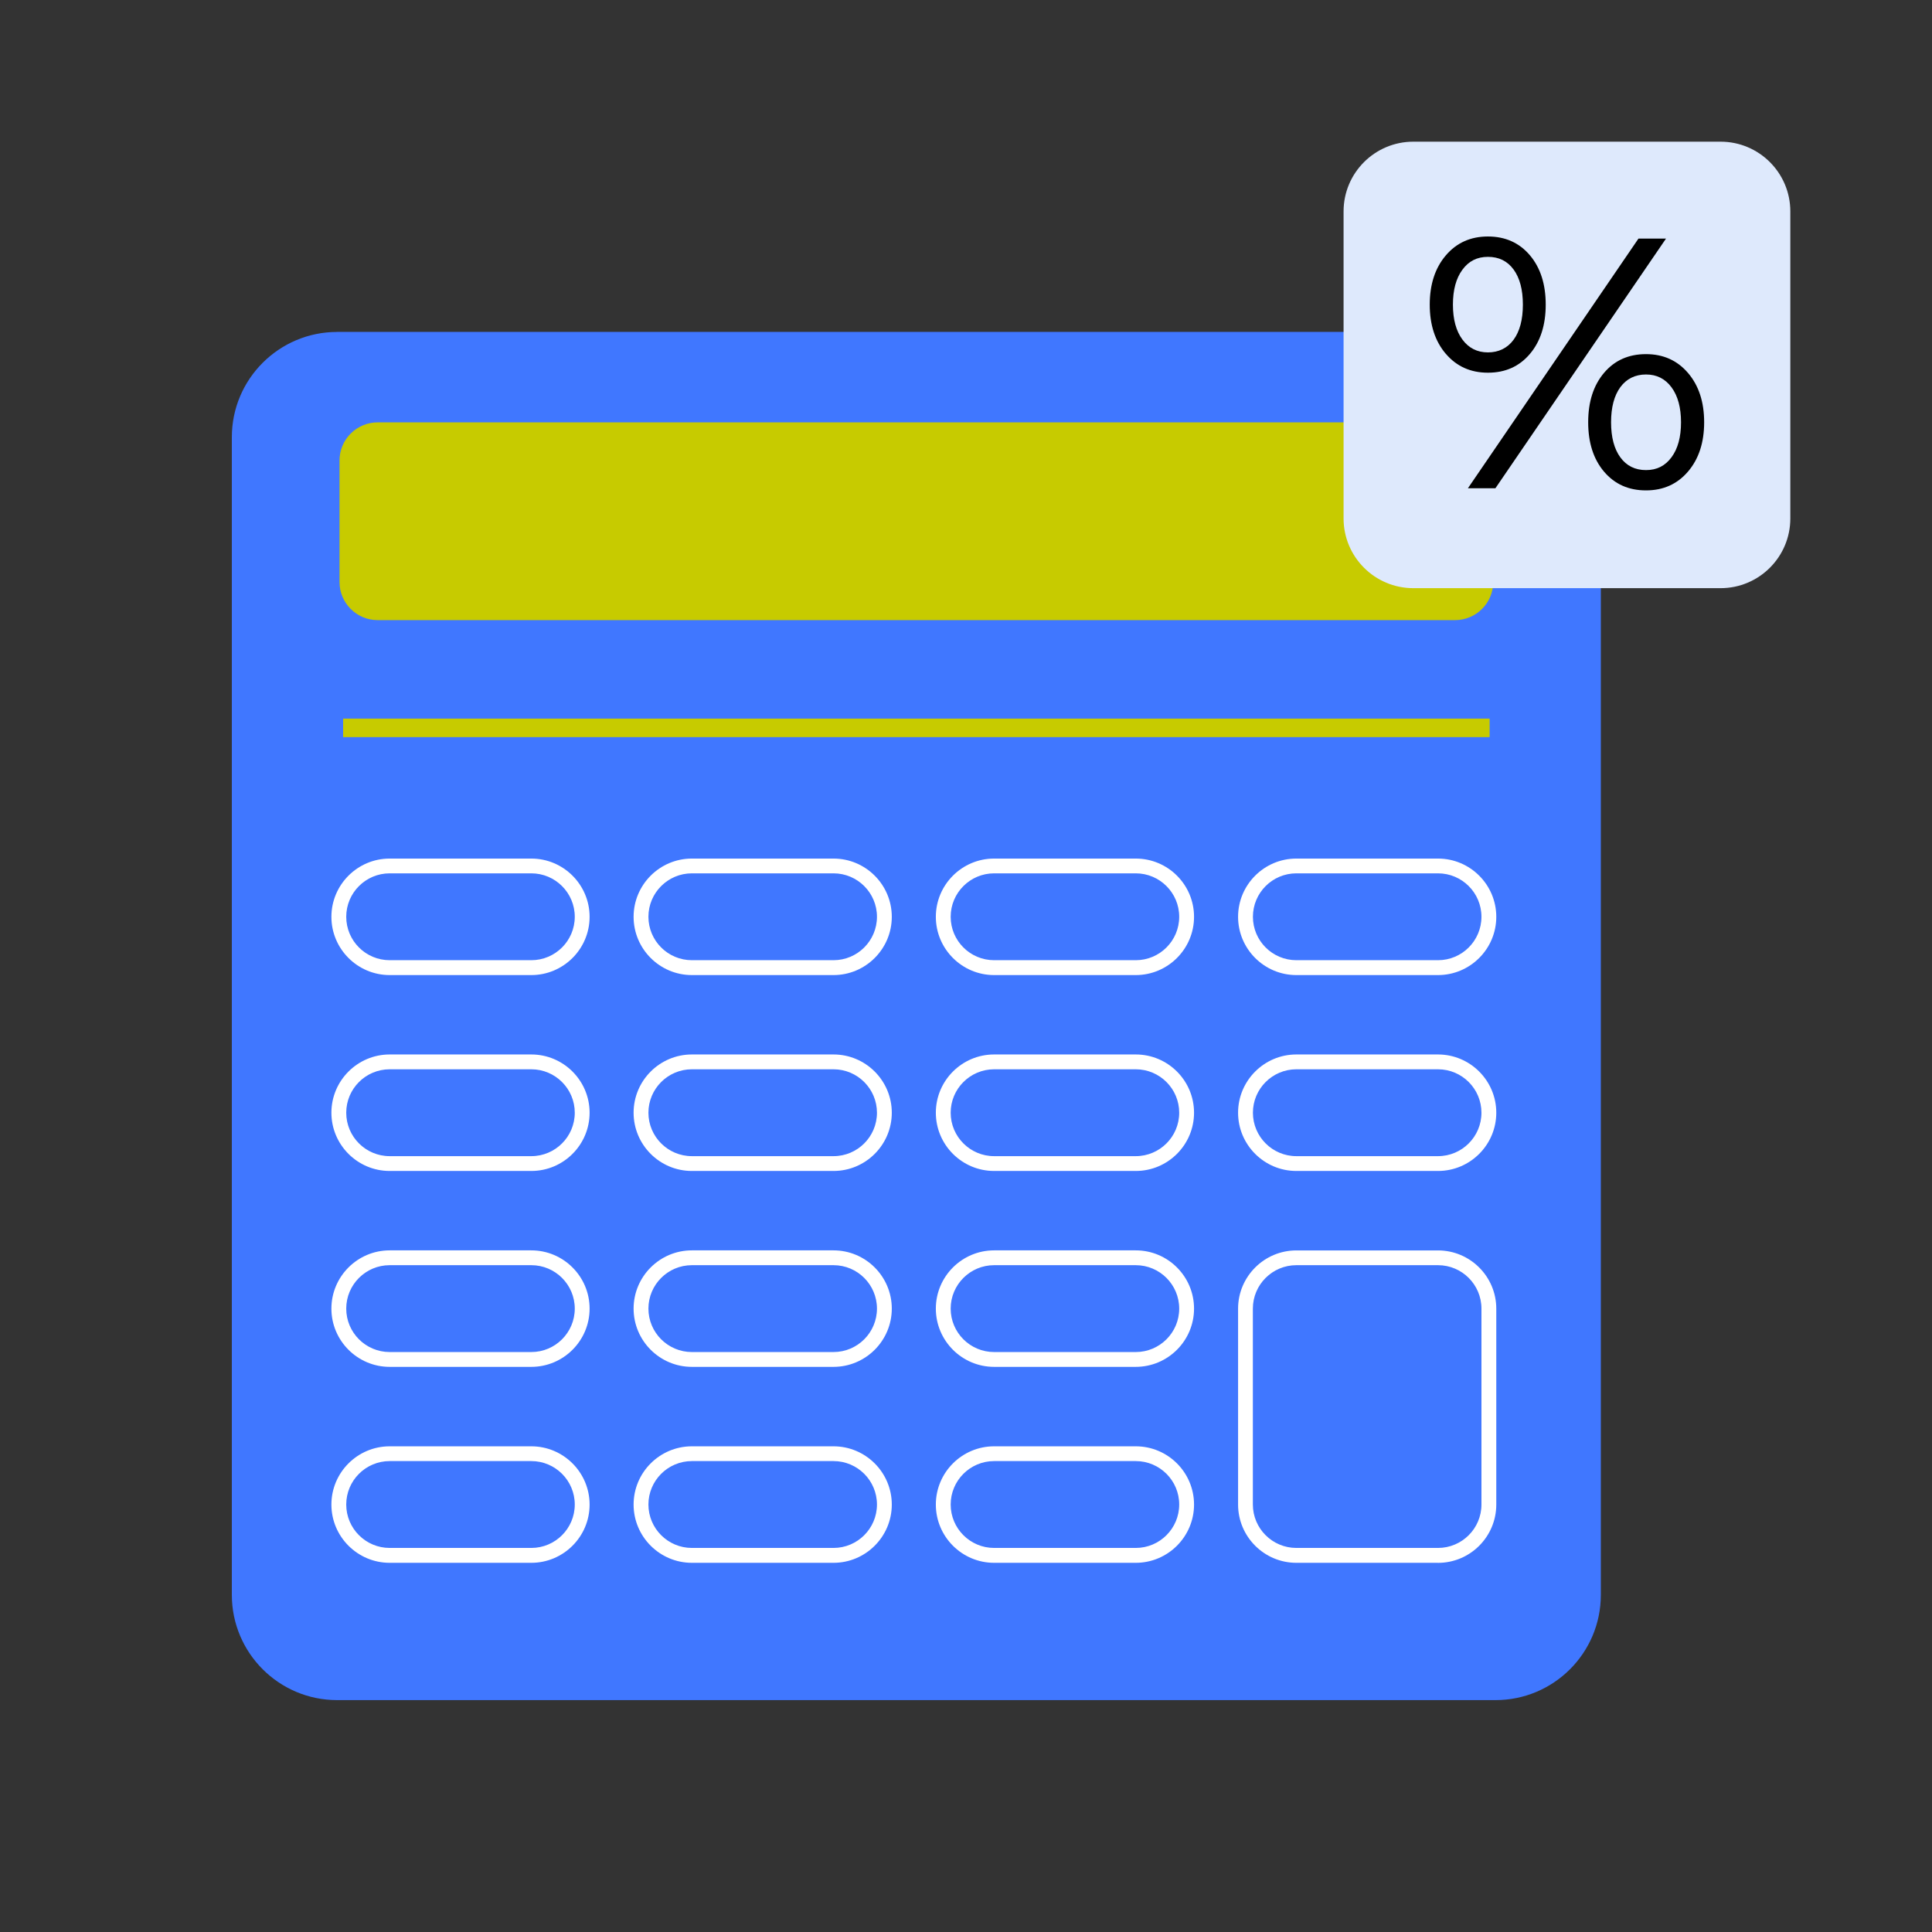
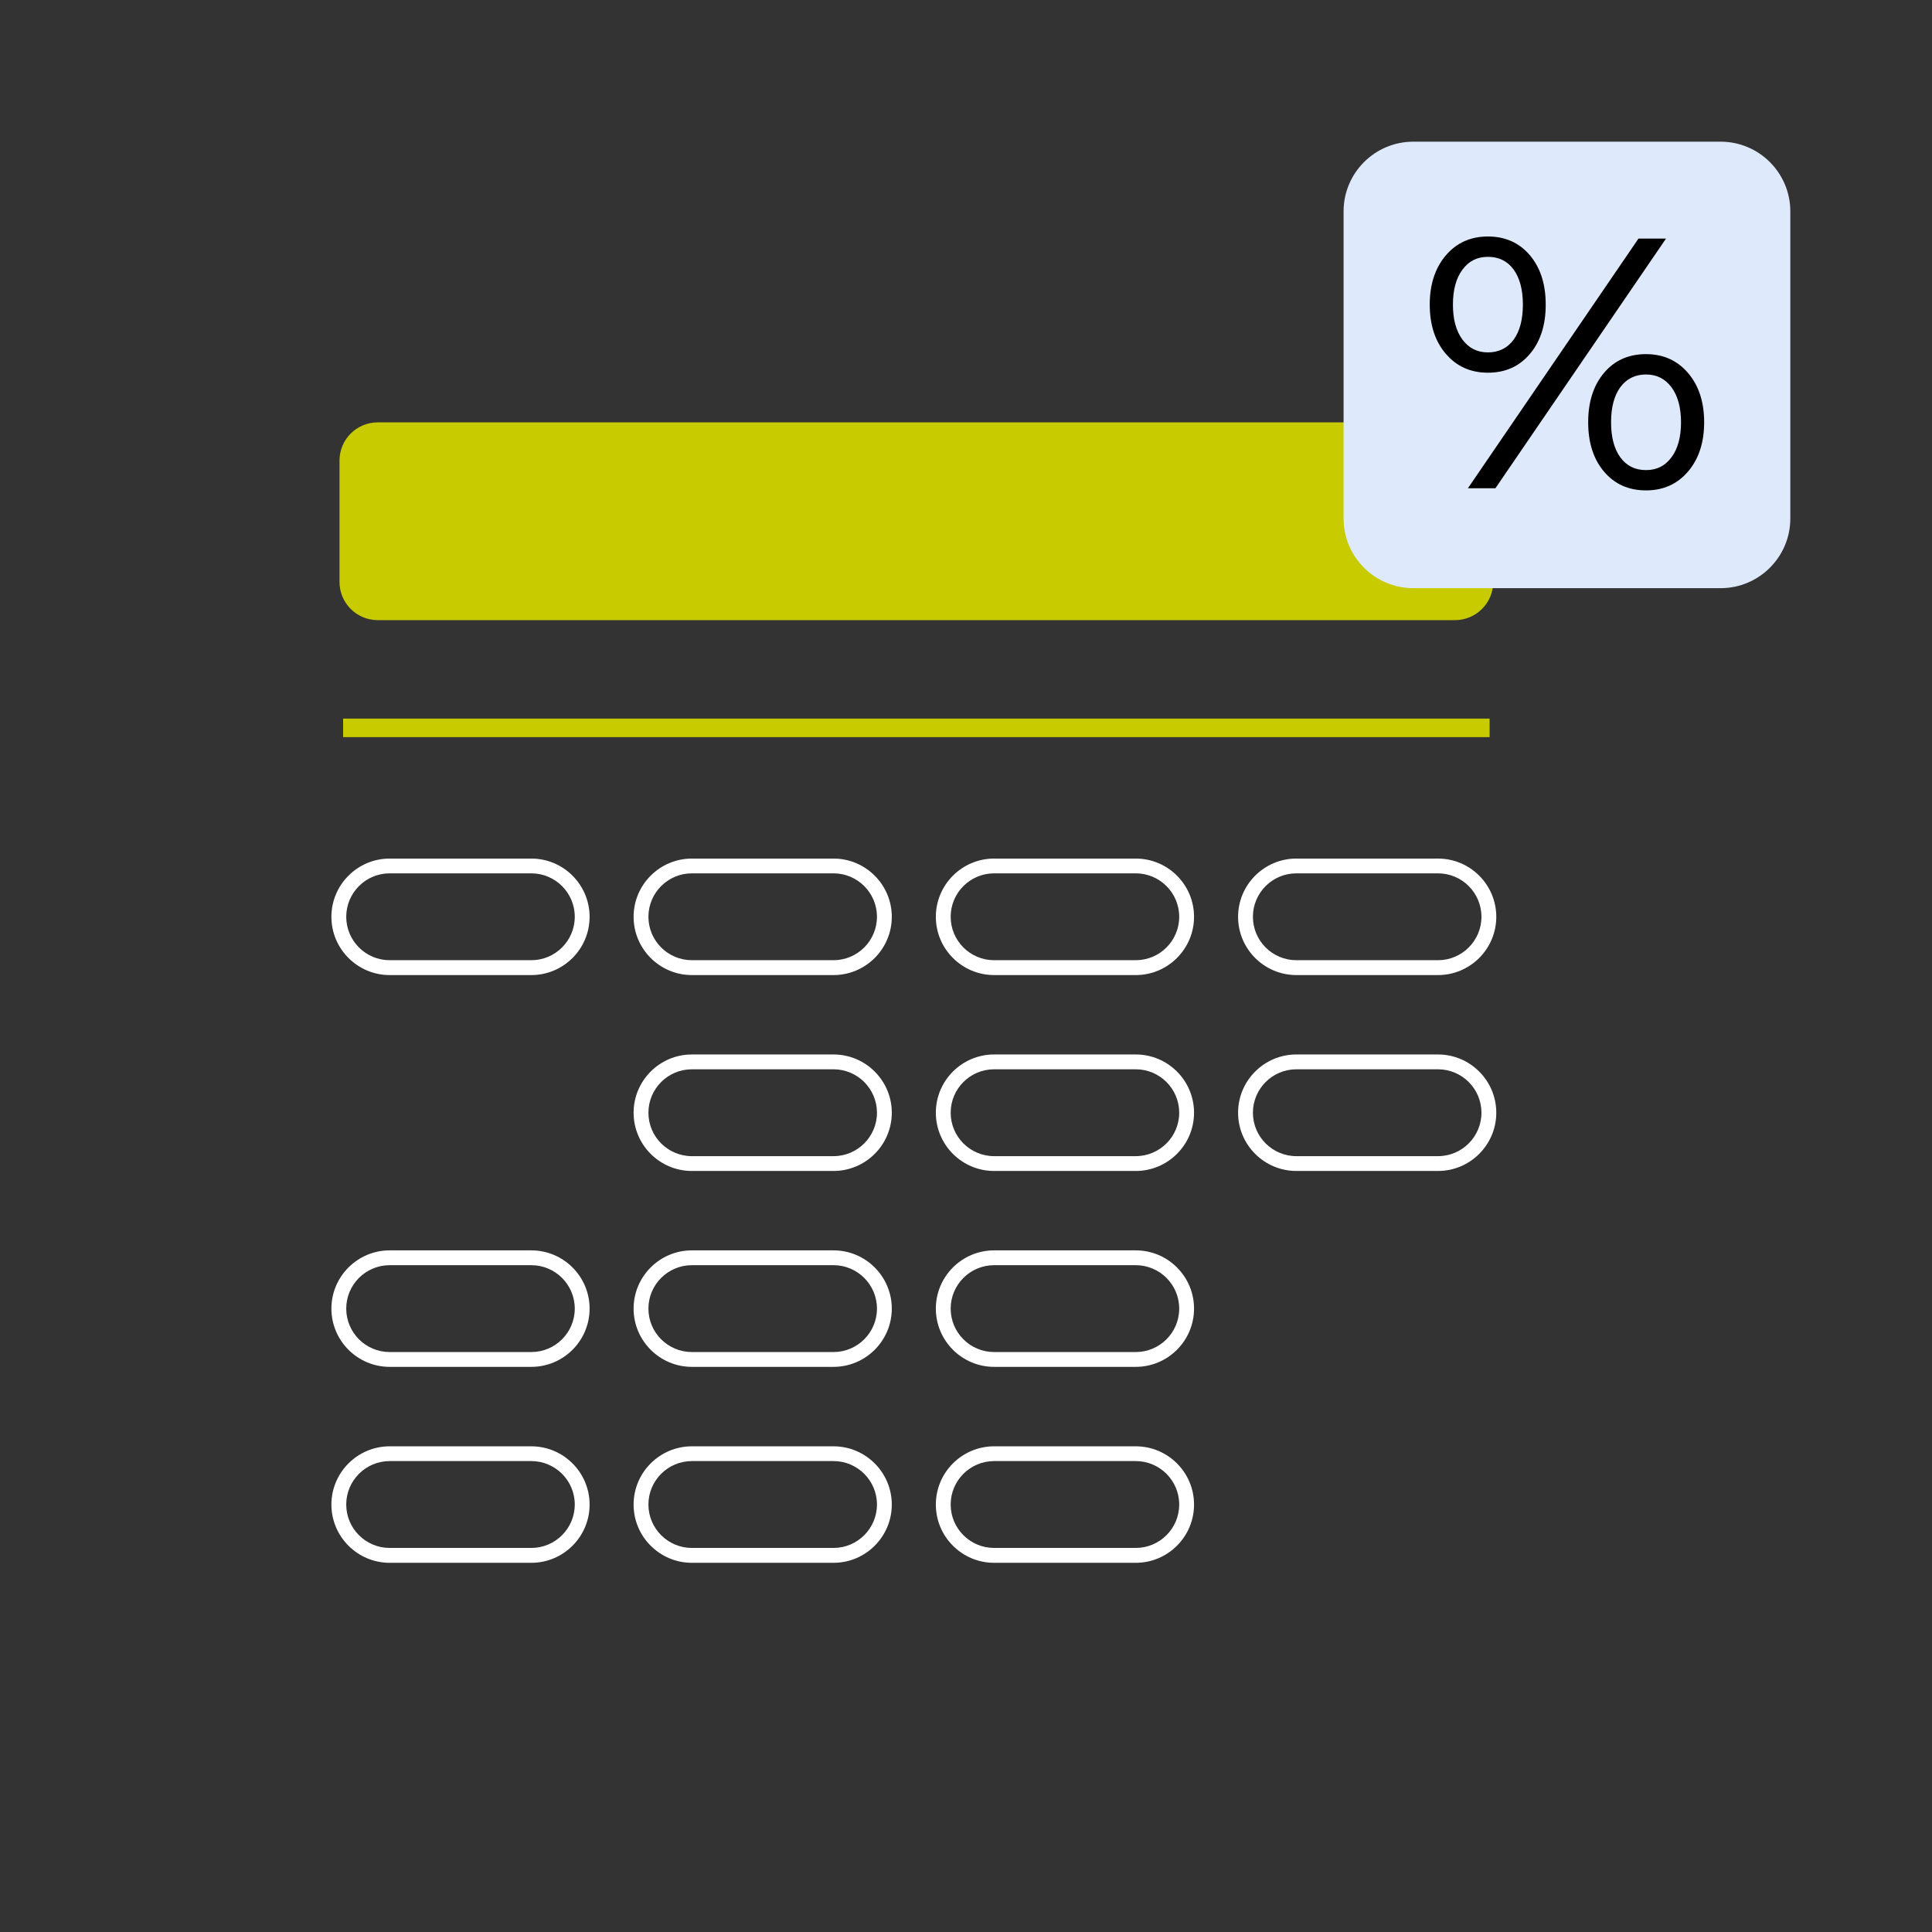
<svg xmlns="http://www.w3.org/2000/svg" width="300" height="300" viewBox="0 0 300 300" fill="none">
  <rect x="0" y="0" width="300" height="300" fill="#333333" stroke="none" />
  <g clip-path="url(#clip0_1_2098)">
-     <path d="M52.35 51.537H232.227C241.254 51.537 248.577 58.863 248.577 67.878V247.651C248.577 256.674 241.246 263.992 232.227 263.992H52.35C43.323 263.992 36 256.666 36 247.651V67.885C36 58.863 43.331 51.544 52.35 51.544V51.537Z" fill="#4077FF" />
    <path d="M225.932 65.584H58.653C55.375 65.584 52.719 68.239 52.719 71.514V90.364C52.719 93.639 55.375 96.294 58.653 96.294H225.932C229.209 96.294 231.866 93.639 231.866 90.364V71.514C231.866 68.239 229.209 65.584 225.932 65.584Z" fill="#C7CB00" />
    <path d="M231.306 111.584H53.279V114.461H231.306V111.584Z" fill="#C7CB00" />
    <path d="M82.502 151.409H60.51C55.521 151.409 51.46 147.35 51.46 142.363C51.46 137.377 55.521 133.318 60.51 133.318H82.502C87.492 133.318 91.553 137.377 91.553 142.363C91.553 147.35 87.492 151.409 82.502 151.409ZM60.51 135.612C56.787 135.612 53.763 138.635 53.763 142.356C53.763 146.077 56.787 149.099 60.51 149.099H82.502C86.225 149.099 89.25 146.077 89.25 142.356C89.25 138.635 86.225 135.612 82.502 135.612H60.51Z" fill="white" />
    <path d="M129.427 151.409H107.435C102.445 151.409 98.385 147.35 98.385 142.363C98.385 137.377 102.445 133.318 107.435 133.318H129.427C134.417 133.318 138.477 137.377 138.477 142.363C138.477 147.35 134.417 151.409 129.427 151.409ZM107.435 135.612C103.712 135.612 100.687 138.635 100.687 142.356C100.687 146.077 103.712 149.099 107.435 149.099H129.427C133.15 149.099 136.174 146.077 136.174 142.356C136.174 138.635 133.15 135.612 129.427 135.612H107.435Z" fill="white" />
    <path d="M176.359 151.409H154.367C149.378 151.409 145.317 147.35 145.317 142.363C145.317 137.377 149.378 133.318 154.367 133.318H176.359C181.357 133.318 185.41 137.377 185.41 142.363C185.41 147.35 181.349 151.409 176.359 151.409ZM154.367 135.612C150.644 135.612 147.62 138.635 147.62 142.356C147.62 146.077 150.644 149.099 154.367 149.099H176.359C180.082 149.099 183.107 146.077 183.107 142.356C183.107 138.635 180.082 135.612 176.359 135.612H154.367Z" fill="white" />
    <path d="M223.292 151.409H201.299C196.31 151.409 192.249 147.35 192.249 142.363C192.249 137.377 196.31 133.318 201.299 133.318H223.292C228.281 133.318 232.342 137.377 232.342 142.363C232.342 147.35 228.281 151.409 223.292 151.409ZM201.299 135.612C197.576 135.612 194.552 138.635 194.552 142.356C194.552 146.077 197.576 149.099 201.299 149.099H223.292C227.015 149.099 230.039 146.077 230.039 142.356C230.039 138.635 227.015 135.612 223.292 135.612H201.299Z" fill="white" />
-     <path d="M82.502 181.827H60.51C55.521 181.827 51.46 177.769 51.46 172.782C51.46 167.796 55.521 163.737 60.51 163.737H82.502C87.492 163.737 91.553 167.796 91.553 172.782C91.553 177.769 87.492 181.827 82.502 181.827ZM60.51 166.039C56.787 166.039 53.763 169.062 53.763 172.782C53.763 176.503 56.787 179.526 60.51 179.526H82.502C86.225 179.526 89.25 176.503 89.25 172.782C89.25 169.062 86.225 166.039 82.502 166.039H60.51Z" fill="white" />
    <path d="M129.427 181.827H107.435C102.445 181.827 98.385 177.769 98.385 172.782C98.385 167.796 102.445 163.737 107.435 163.737H129.427C134.417 163.737 138.477 167.796 138.477 172.782C138.477 177.769 134.417 181.827 129.427 181.827ZM107.435 166.039C103.712 166.039 100.687 169.062 100.687 172.782C100.687 176.503 103.712 179.526 107.435 179.526H129.427C133.15 179.526 136.174 176.503 136.174 172.782C136.174 169.062 133.15 166.039 129.427 166.039H107.435Z" fill="white" />
    <path d="M176.359 181.827H154.367C149.378 181.827 145.317 177.769 145.317 172.782C145.317 167.796 149.378 163.737 154.367 163.737H176.359C181.357 163.737 185.41 167.796 185.41 172.782C185.41 177.769 181.349 181.827 176.359 181.827ZM154.367 166.039C150.644 166.039 147.62 169.062 147.62 172.782C147.62 176.503 150.644 179.526 154.367 179.526H176.359C180.082 179.526 183.107 176.503 183.107 172.782C183.107 169.062 180.082 166.039 176.359 166.039H154.367Z" fill="white" />
    <path d="M223.292 181.827H201.299C196.31 181.827 192.249 177.769 192.249 172.782C192.249 167.796 196.31 163.737 201.299 163.737H223.292C228.281 163.737 232.342 167.796 232.342 172.782C232.342 177.769 228.281 181.827 223.292 181.827ZM201.299 166.039C197.576 166.039 194.552 169.062 194.552 172.782C194.552 176.503 197.576 179.526 201.299 179.526H223.292C227.015 179.526 230.039 176.503 230.039 172.782C230.039 169.062 227.015 166.039 223.292 166.039H201.299Z" fill="white" />
    <path d="M82.502 212.246H60.51C55.521 212.246 51.46 208.188 51.46 203.201C51.46 198.214 55.521 194.156 60.51 194.156H82.502C87.492 194.156 91.553 198.214 91.553 203.201C91.553 208.188 87.492 212.246 82.502 212.246ZM60.51 196.457C56.787 196.457 53.763 199.48 53.763 203.201C53.763 206.922 56.787 209.944 60.51 209.944H82.502C86.225 209.944 89.25 206.922 89.25 203.201C89.25 199.48 86.225 196.457 82.502 196.457H60.51Z" fill="white" />
    <path d="M129.427 212.246H107.435C102.445 212.246 98.385 208.188 98.385 203.201C98.385 198.214 102.445 194.156 107.435 194.156H129.427C134.417 194.156 138.477 198.214 138.477 203.201C138.477 208.188 134.417 212.246 129.427 212.246ZM107.435 196.457C103.712 196.457 100.687 199.48 100.687 203.201C100.687 206.922 103.712 209.944 107.435 209.944H129.427C133.15 209.944 136.174 206.922 136.174 203.201C136.174 199.48 133.15 196.457 129.427 196.457H107.435Z" fill="white" />
    <path d="M176.359 212.246H154.367C149.378 212.246 145.317 208.188 145.317 203.201C145.317 198.214 149.378 194.156 154.367 194.156H176.359C181.357 194.156 185.41 198.214 185.41 203.201C185.41 208.188 181.349 212.246 176.359 212.246ZM154.367 196.457C150.644 196.457 147.62 199.48 147.62 203.201C147.62 206.922 150.644 209.944 154.367 209.944H176.359C180.082 209.944 183.107 206.922 183.107 203.201C183.107 199.48 180.082 196.457 176.359 196.457H154.367Z" fill="white" />
    <path d="M82.502 242.673H60.51C55.521 242.673 51.46 238.614 51.46 233.628C51.46 228.641 55.521 224.583 60.51 224.583H82.502C87.492 224.583 91.553 228.641 91.553 233.628C91.553 238.614 87.492 242.673 82.502 242.673ZM60.51 226.876C56.787 226.876 53.763 229.899 53.763 233.62C53.763 237.341 56.787 240.363 60.51 240.363H82.502C86.225 240.363 89.25 237.341 89.25 233.62C89.25 229.899 86.225 226.876 82.502 226.876H60.51Z" fill="white" />
    <path d="M129.427 242.673H107.435C102.445 242.673 98.385 238.614 98.385 233.628C98.385 228.641 102.445 224.583 107.435 224.583H129.427C134.417 224.583 138.477 228.641 138.477 233.628C138.477 238.614 134.417 242.673 129.427 242.673ZM107.435 226.876C103.712 226.876 100.687 229.899 100.687 233.62C100.687 237.341 103.712 240.363 107.435 240.363H129.427C133.15 240.363 136.174 237.341 136.174 233.62C136.174 229.899 133.15 226.876 129.427 226.876H107.435Z" fill="white" />
    <path d="M176.359 242.673H154.367C149.378 242.673 145.317 238.614 145.317 233.628C145.317 228.641 149.378 224.583 154.367 224.583H176.359C181.357 224.583 185.41 228.641 185.41 233.628C185.41 238.614 181.349 242.673 176.359 242.673ZM154.367 226.876C150.644 226.876 147.62 229.899 147.62 233.62C147.62 237.341 150.644 240.363 154.367 240.363H176.359C180.082 240.363 183.107 237.341 183.107 233.62C183.107 229.899 180.082 226.876 176.359 226.876H154.367Z" fill="white" />
-     <path d="M223.292 242.673H201.299C196.31 242.673 192.249 238.614 192.249 233.627V203.209C192.249 198.222 196.31 194.164 201.299 194.164H223.292C228.281 194.164 232.342 198.222 232.342 203.209V233.627C232.342 238.622 228.281 242.68 223.292 242.68V242.673ZM201.299 196.457C197.576 196.457 194.544 199.48 194.544 203.201V233.62C194.544 237.341 197.576 240.363 201.299 240.363H223.292C227.015 240.363 230.039 237.341 230.039 233.62V203.201C230.039 199.48 227.015 196.457 223.292 196.457H201.299Z" fill="white" />
    <path d="M219.461 22H267.169C273.149 22 278 26.849 278 32.825V80.505C278 86.482 273.149 91.33 267.169 91.33H219.461C213.482 91.33 208.63 86.482 208.63 80.505V32.825C208.63 26.849 213.482 22 219.461 22Z" fill="#DEE9FC" />
    <path d="M224.505 54.943C222.839 52.986 222.01 50.439 222.01 47.302C222.01 44.164 222.839 41.617 224.505 39.66C226.17 37.704 228.35 36.722 231.045 36.722C233.739 36.722 235.911 37.697 237.554 39.63C239.197 41.571 240.018 44.126 240.018 47.302C240.018 50.478 239.197 53.032 237.554 54.966C235.911 56.907 233.739 57.873 231.045 57.873C228.35 57.873 226.17 56.891 224.505 54.935V54.943ZM235.029 52.756C235.988 51.444 236.472 49.626 236.472 47.302C236.472 44.977 235.988 43.159 235.029 41.847C234.069 40.535 232.741 39.883 231.045 39.883C229.348 39.883 228.059 40.55 227.084 41.878C226.101 43.205 225.61 45.015 225.61 47.302C225.61 49.588 226.101 51.398 227.084 52.726C228.059 54.053 229.387 54.72 231.045 54.72C232.703 54.72 234.069 54.06 235.029 52.756ZM254.426 37.052H258.694L232.204 75.818H227.936L254.419 37.052H254.426ZM249.076 73.24C247.433 71.299 246.612 68.744 246.612 65.568C246.612 62.392 247.433 59.837 249.076 57.896C250.719 55.955 252.891 54.989 255.585 54.989C258.28 54.989 260.46 55.971 262.126 57.927C263.791 59.883 264.62 62.43 264.62 65.568C264.62 68.706 263.791 71.253 262.126 73.209C260.46 75.166 258.287 76.148 255.585 76.148C252.883 76.148 250.719 75.173 249.076 73.24ZM259.554 71C260.537 69.673 261.028 67.862 261.028 65.576C261.028 63.29 260.537 61.479 259.554 60.144C258.572 58.817 257.259 58.15 255.593 58.15C253.927 58.15 252.569 58.809 251.609 60.114C250.65 61.425 250.166 63.244 250.166 65.568C250.166 67.893 250.65 69.711 251.609 71.023C252.569 72.335 253.897 72.995 255.593 72.995C257.29 72.995 258.579 72.327 259.554 71Z" fill="black" />
  </g>
  <defs>
    <clipPath id="clip0_1_2098">
      <rect width="242" height="242" fill="white" transform="translate(36 22)" />
    </clipPath>
  </defs>
</svg>